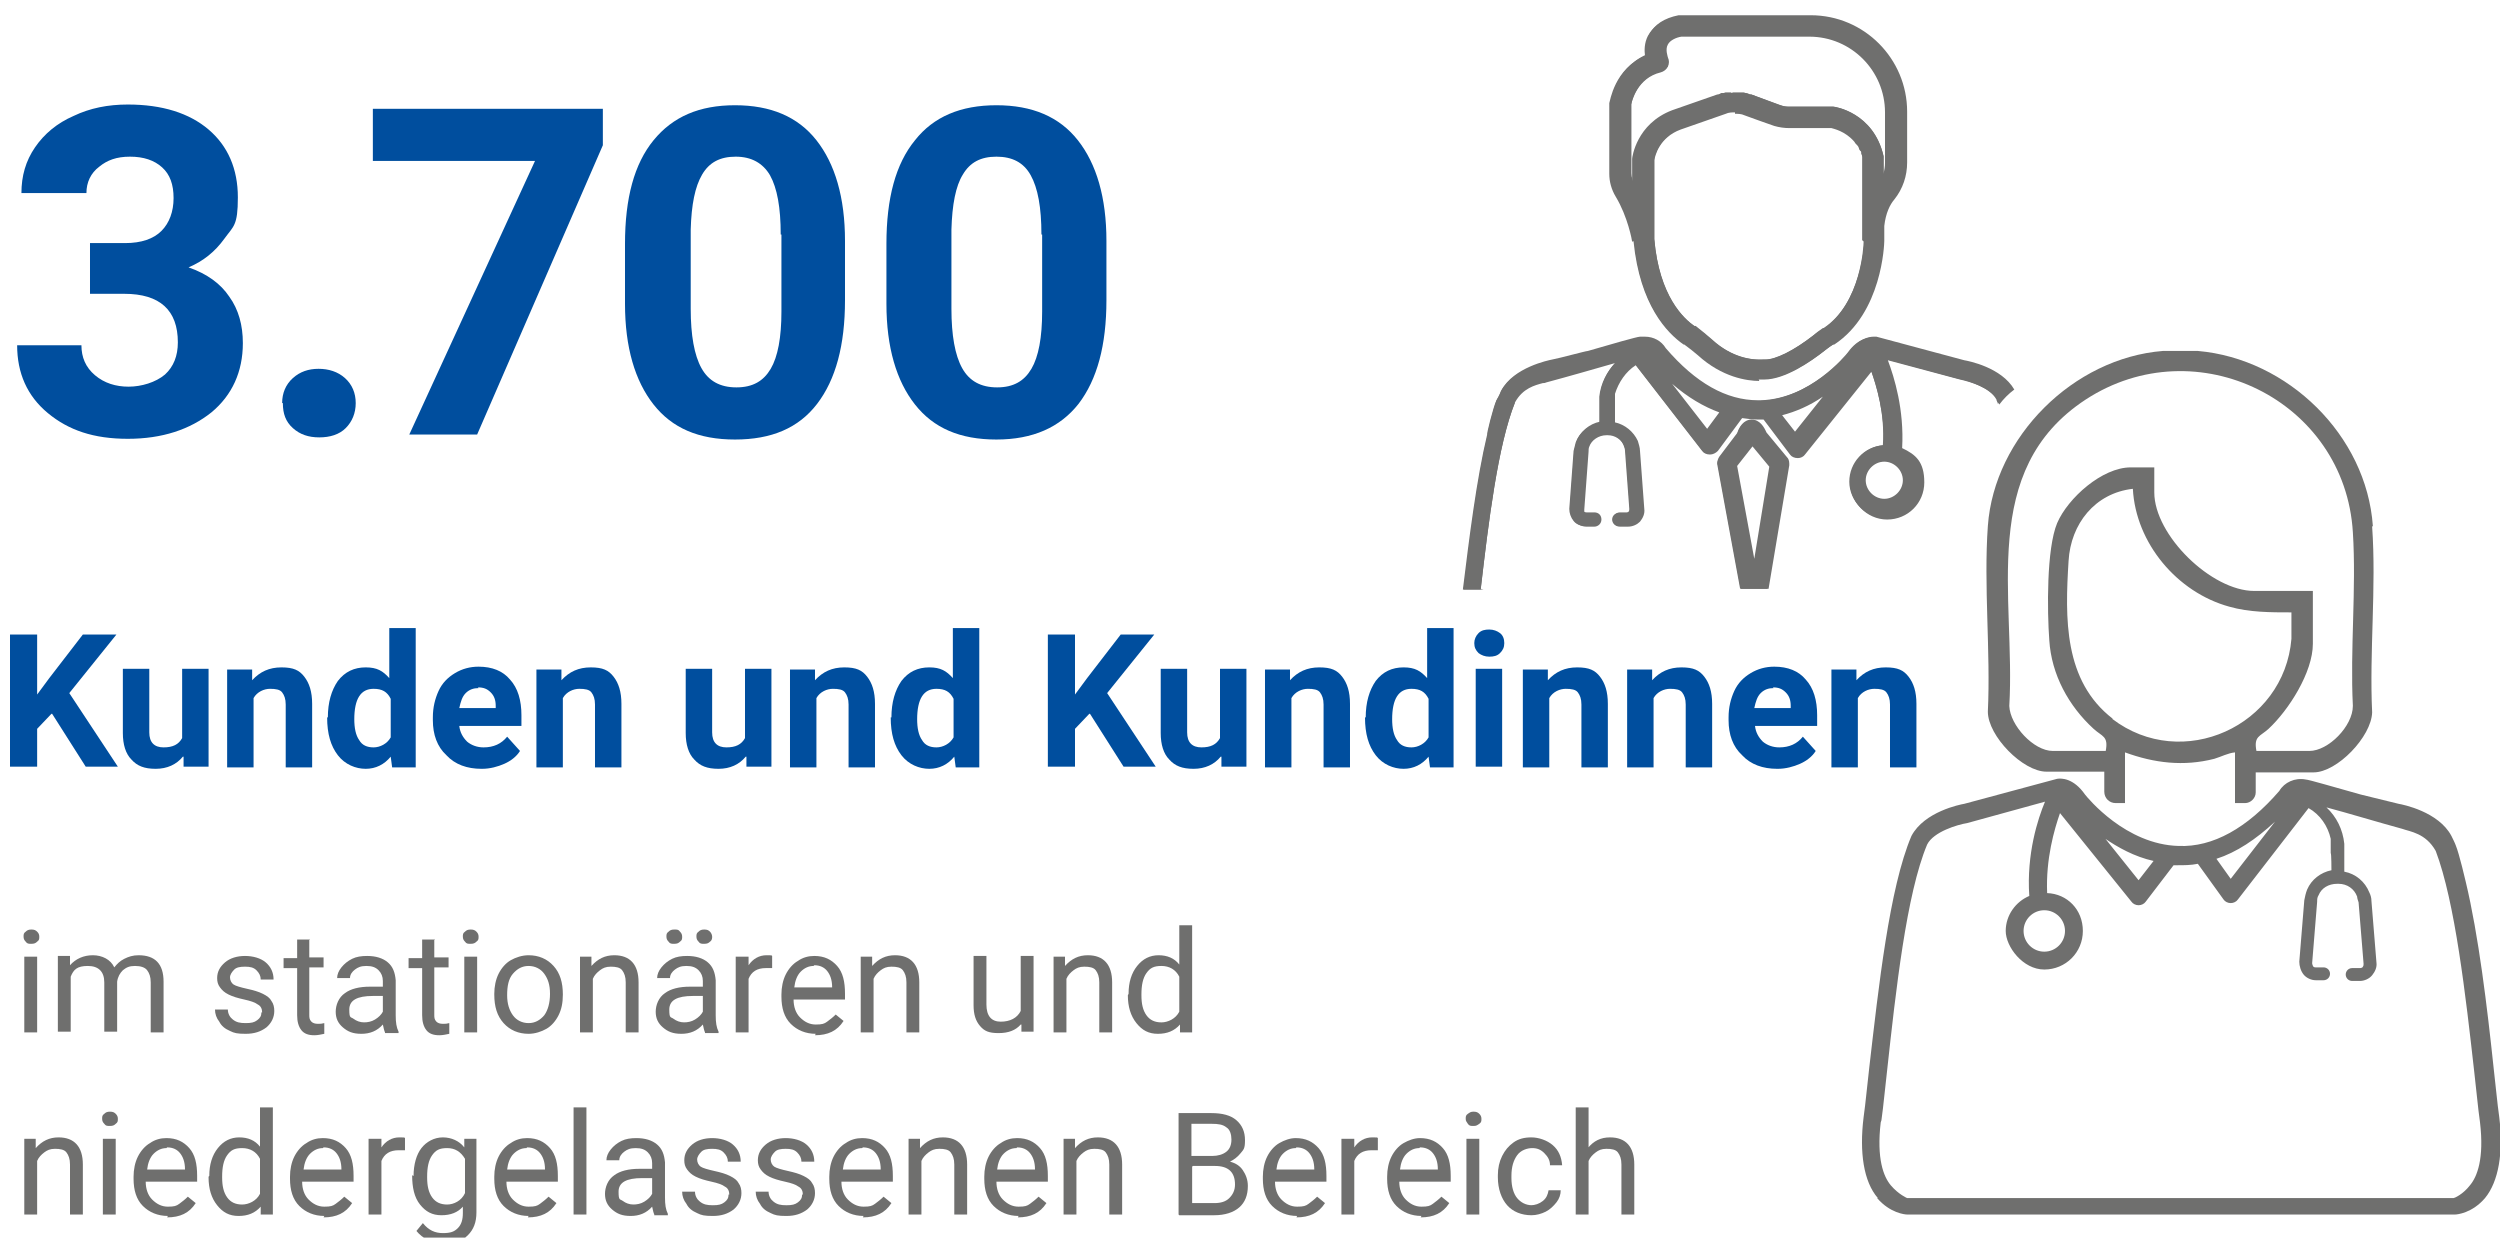
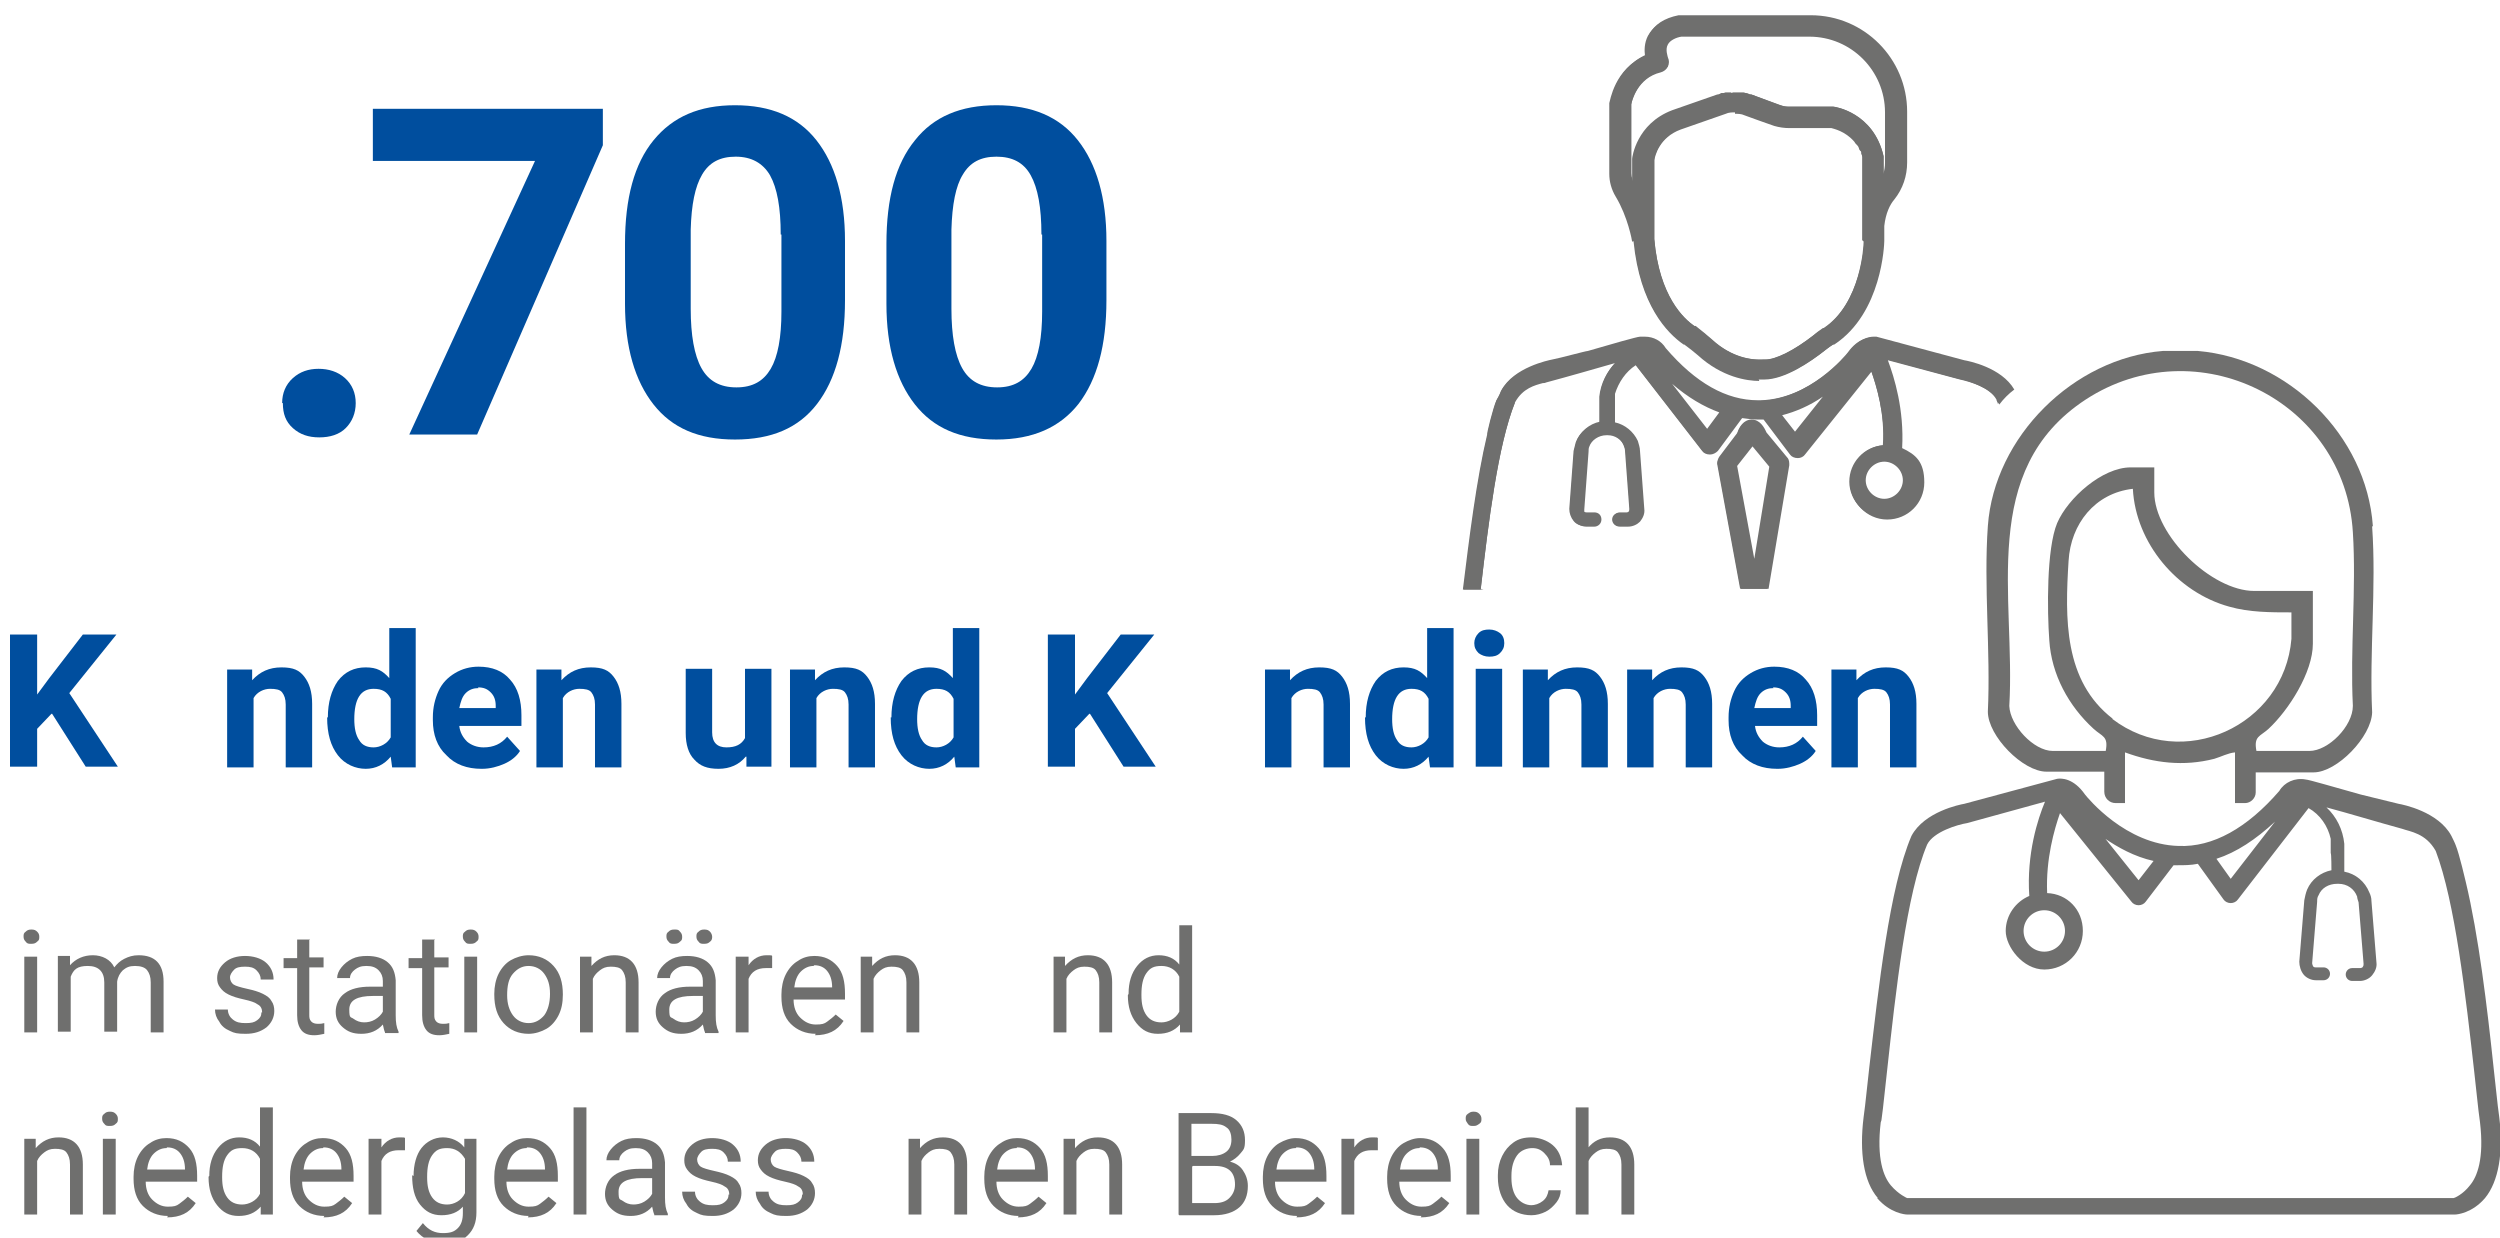
<svg xmlns="http://www.w3.org/2000/svg" viewBox="0 41 350 173" width="303" height="150">
  <svg id="Ebene_2" version="1.1" viewBox="0 0 350 240" width="350" data-manipulated-width="true" height="240" data-manipulated-height="true">
    <defs>
      <style>
      .st0 {
        fill: #004e9e;
      }

      .st1 {
        isolation: isolate;
      }

      .st2 {
        fill: #6f6f6e;
      }
    </style>
    </defs>
    <g id="Ebene_1-2">
      <path class="st2" d="M3.3,172c0-.3,0-.5.3-.7.2-.2.4-.3.8-.3s.6.1.8.3c.2.2.3.4.3.7s0,.5-.3.7c-.2.2-.4.3-.8.3s-.6,0-.8-.3c-.2-.2-.3-.4-.3-.7ZM5.2,185.4h-1.8v-10.6h1.8v10.6Z" />
      <path class="st2" d="M9.8,174.8v1.2c.8-.9,1.9-1.4,3.2-1.4s2.5.6,3,1.7c.4-.5.8-.9,1.4-1.2.6-.3,1.2-.5,2-.5,2.3,0,3.5,1.2,3.5,3.7v7.1h-1.8v-7c0-.8-.2-1.3-.5-1.7-.3-.4-.9-.6-1.7-.6s-1.2.2-1.7.6c-.4.4-.7.9-.8,1.6v7h-1.8v-6.9c0-1.5-.8-2.3-2.3-2.3s-2,.5-2.4,1.5v7.7h-1.8v-10.6s1.7,0,1.7,0Z" />
      <path class="st2" d="M36.7,182.6c0-.5-.2-.9-.6-1.1-.4-.3-1-.5-1.9-.7-.9-.2-1.6-.4-2.2-.7s-.9-.6-1.2-1c-.3-.4-.4-.8-.4-1.3,0-.9.4-1.6,1.1-2.2.7-.6,1.7-.9,2.8-.9s2.2.3,2.9.9c.7.6,1.1,1.4,1.1,2.4h-1.8c0-.5-.2-.9-.6-1.3s-.9-.5-1.6-.5-1.2.1-1.5.4-.6.7-.6,1.1.2.8.5,1c.3.2,1,.4,1.9.6.9.2,1.6.4,2.2.7.6.3,1,.6,1.2,1,.3.4.4.9.4,1.4,0,.9-.4,1.7-1.1,2.3-.8.6-1.7.9-2.9.9s-1.6-.1-2.2-.4c-.7-.3-1.2-.7-1.5-1.3-.4-.5-.6-1.1-.6-1.7h1.8c0,.6.3,1.1.7,1.4.5.4,1,.5,1.8.5s1.2-.1,1.6-.4c.4-.3.6-.6.6-1.1Z" />
      <path class="st2" d="M43.3,172.3v2.6h2v1.4h-2v6.6c0,.4,0,.7.3,1,.2.2.5.3.9.3s.5,0,.9-.1v1.5c-.5.1-.9.2-1.4.2-.8,0-1.4-.2-1.8-.7s-.6-1.2-.6-2.1v-6.6h-1.9v-1.4h1.9v-2.6s1.8,0,1.8,0Z" />
      <path class="st2" d="M53.9,185.4c-.1-.2-.2-.6-.3-1.1-.8.9-1.8,1.3-3,1.3s-1.9-.3-2.6-.9c-.7-.6-1-1.3-1-2.2s.4-2,1.3-2.6c.8-.6,2-.9,3.5-.9h1.8v-.8c0-.6-.2-1.1-.6-1.5-.4-.4-.9-.6-1.7-.6s-1.2.2-1.6.5c-.4.3-.7.7-.7,1.2h-1.8c0-.5.2-1,.6-1.5.4-.5.9-.9,1.5-1.2.6-.3,1.3-.4,2.1-.4,1.2,0,2.2.3,2.9.9.7.6,1,1.4,1.1,2.5v4.9c0,1,.1,1.7.4,2.3v.2h-1.9,0ZM50.9,184c.6,0,1.1-.1,1.6-.4s.9-.7,1.1-1.1v-2.2h-1.4c-2.2,0-3.3.6-3.3,1.9s.2,1,.6,1.3c.4.3.9.5,1.5.5Z" />
      <path class="st2" d="M60.8,172.3v2.6h2v1.4h-2v6.6c0,.4,0,.7.3,1,.2.2.5.3.9.3s.5,0,.9-.1v1.5c-.5.1-.9.2-1.4.2-.8,0-1.4-.2-1.8-.7s-.6-1.2-.6-2.1v-6.6h-1.9v-1.4h1.9v-2.6s1.8,0,1.8,0Z" />
      <path class="st2" d="M64.8,172c0-.3,0-.5.3-.7.2-.2.4-.3.8-.3s.6.1.8.3c.2.2.3.4.3.7s0,.5-.3.7c-.2.2-.4.3-.8.3s-.6,0-.8-.3c-.2-.2-.3-.4-.3-.7ZM66.8,185.4h-1.8v-10.6h1.8v10.6Z" />
      <path class="st2" d="M69.2,180c0-1,.2-2,.6-2.8.4-.8,1-1.5,1.7-1.9.7-.4,1.6-.7,2.5-.7,1.4,0,2.6.5,3.5,1.5s1.3,2.3,1.3,4h0c0,1.2-.2,2.1-.6,2.9-.4.8-1,1.5-1.7,1.9s-1.6.7-2.5.7c-1.4,0-2.6-.5-3.5-1.5s-1.3-2.3-1.3-4h0ZM71,180.2c0,1.2.3,2.1.8,2.8.5.7,1.3,1.1,2.2,1.1s1.6-.4,2.2-1.1c.5-.7.8-1.7.8-3s-.3-2.1-.8-2.8c-.5-.7-1.3-1.1-2.2-1.1s-1.6.4-2.2,1.1-.8,1.7-.8,3Z" />
      <path class="st2" d="M82.8,174.8v1.3c.9-1,1.9-1.5,3.2-1.5,2.2,0,3.4,1.3,3.4,3.8v7h-1.8v-7c0-.8-.2-1.3-.5-1.7s-.9-.5-1.6-.5-1.1.2-1.5.5c-.4.3-.8.7-1,1.2v7.5h-1.8v-10.6h1.7Z" />
      <path class="st2" d="M98.7,185.4c-.1-.2-.2-.6-.3-1.1-.8.9-1.8,1.3-3,1.3s-1.9-.3-2.6-.9c-.7-.6-1-1.3-1-2.2s.4-2,1.3-2.6c.8-.6,2-.9,3.5-.9h1.8v-.8c0-.6-.2-1.1-.6-1.5-.4-.4-.9-.6-1.7-.6s-1.2.2-1.6.5c-.4.3-.7.7-.7,1.2h-1.8c0-.5.2-1,.6-1.5.4-.5.9-.9,1.5-1.2.6-.3,1.3-.4,2.1-.4,1.2,0,2.2.3,2.9.9.7.6,1,1.4,1.1,2.5v4.9c0,1,.1,1.7.4,2.3v.2h-1.9ZM93.3,172c0-.3,0-.5.3-.7.2-.2.4-.3.8-.3s.6,0,.8.3c.2.2.3.4.3.7s0,.5-.3.7c-.2.2-.4.3-.8.3s-.6,0-.8-.3c-.2-.2-.3-.4-.3-.7ZM95.7,184c.6,0,1.1-.1,1.6-.4s.9-.7,1.1-1.1v-2.2h-1.4c-2.2,0-3.3.6-3.3,1.9s.2,1,.6,1.3c.4.3.9.5,1.5.5ZM97.5,172c0-.3,0-.5.3-.7.2-.2.4-.3.8-.3s.6.1.8.3c.2.2.3.5.3.7s0,.5-.3.7c-.2.2-.4.3-.8.3s-.6,0-.8-.3c-.2-.2-.3-.4-.3-.7Z" />
      <path class="st2" d="M108.1,176.4c-.3,0-.6,0-.9,0-1.2,0-2,.5-2.4,1.5v7.5h-1.8v-10.6h1.8v1.2c.6-.9,1.5-1.4,2.5-1.4s.6,0,.8.1v1.7Z" />
      <path class="st2" d="M114.2,185.6c-1.4,0-2.6-.5-3.5-1.4s-1.3-2.2-1.3-3.8v-.3c0-1,.2-2,.6-2.8s1-1.5,1.7-1.9c.7-.5,1.5-.7,2.3-.7,1.4,0,2.4.5,3.2,1.4s1.1,2.2,1.1,3.9v.8h-7.2c0,1,.3,1.9.9,2.5.6.6,1.3,1,2.2,1s1.2-.1,1.6-.4c.4-.3.8-.6,1.2-1l1.1.9c-.9,1.4-2.2,2-4,2ZM113.9,176.1c-.7,0-1.3.3-1.8.8-.5.5-.8,1.3-.9,2.2h5.3c0-1.1-.3-1.8-.7-2.3-.4-.5-1-.8-1.8-.8Z" />
      <path class="st2" d="M122.1,174.8v1.3c.9-1,1.9-1.5,3.2-1.5,2.2,0,3.4,1.3,3.4,3.8v7h-1.8v-7c0-.8-.2-1.3-.5-1.7s-.9-.5-1.6-.5-1.1.2-1.5.5c-.4.3-.8.7-1,1.2v7.5h-1.8v-10.6h1.7Z" />
-       <path class="st2" d="M142.9,184.3c-.7.8-1.7,1.2-3.1,1.2s-2-.3-2.6-1c-.6-.7-.9-1.6-.9-2.9v-6.9h1.8v6.8c0,1.6.7,2.4,2,2.4s2.3-.5,2.8-1.5v-7.7h1.8v10.6h-1.7v-1Z" />
      <path class="st2" d="M149.1,174.8v1.3c.9-1,1.9-1.5,3.2-1.5,2.2,0,3.4,1.3,3.4,3.8v7h-1.8v-7c0-.8-.2-1.3-.5-1.7s-.9-.5-1.6-.5-1.1.2-1.5.5-.8.7-1,1.2v7.5h-1.8v-10.6h1.7Z" />
      <path class="st2" d="M158,180c0-1.6.4-2.9,1.2-3.9s1.8-1.5,3-1.5,2.2.4,2.9,1.3v-5.5h1.8v15h-1.7v-1.1c-.8.9-1.8,1.3-3.1,1.3s-2.2-.5-3-1.5-1.2-2.3-1.2-3.9h0ZM159.8,180.2c0,1.2.2,2.1.7,2.8s1.2,1,2.1,1,2-.5,2.5-1.5v-4.9c-.5-1-1.4-1.5-2.5-1.5s-1.6.3-2.1,1-.7,1.7-.7,3Z" />
      <path class="st2" d="M5,200.3v1.3c.9-1,1.9-1.5,3.2-1.5,2.2,0,3.4,1.3,3.4,3.8v7h-1.8v-7c0-.8-.2-1.3-.5-1.7s-.9-.5-1.6-.5-1.1.2-1.5.5c-.4.3-.8.7-1,1.2v7.5h-1.8v-10.6h1.7Z" />
      <path class="st2" d="M14.3,197.5c0-.3,0-.5.3-.7.2-.2.4-.3.8-.3s.6.1.8.3c.2.2.3.4.3.7s0,.5-.3.7c-.2.2-.4.3-.8.3s-.6,0-.8-.3c-.2-.2-.3-.4-.3-.7ZM16.2,210.9h-1.8v-10.6h1.8v10.6Z" />
      <path class="st2" d="M23.5,211.1c-1.4,0-2.6-.5-3.5-1.4s-1.3-2.2-1.3-3.8v-.3c0-1,.2-2,.6-2.8s1-1.5,1.7-1.9c.7-.5,1.5-.7,2.3-.7,1.4,0,2.4.5,3.2,1.4s1.1,2.2,1.1,3.9v.8h-7.2c0,1,.3,1.9.9,2.5.6.6,1.3,1,2.2,1s1.2-.1,1.6-.4c.4-.3.8-.6,1.2-1l1.1.9c-.9,1.4-2.2,2-4,2ZM23.3,201.6c-.7,0-1.3.3-1.8.8-.5.5-.8,1.3-.9,2.2h5.3c0-1.1-.3-1.8-.7-2.3-.4-.5-1-.8-1.8-.8Z" />
      <path class="st2" d="M29.3,205.5c0-1.6.4-2.9,1.2-3.9.8-1,1.8-1.5,3-1.5s2.2.4,2.9,1.3v-5.5h1.8v15h-1.7v-1.1c-.8.9-1.8,1.3-3.1,1.3s-2.2-.5-3-1.5-1.2-2.3-1.2-3.9h0q0-.1,0-.1ZM31.1,205.7c0,1.2.2,2.1.7,2.8.5.7,1.2,1,2.1,1s2-.5,2.5-1.5v-4.9c-.5-1-1.4-1.5-2.5-1.5s-1.6.3-2.1,1c-.5.7-.7,1.7-.7,3h0Z" />
      <path class="st2" d="M45.4,211.1c-1.4,0-2.6-.5-3.5-1.4s-1.3-2.2-1.3-3.8v-.3c0-1,.2-2,.6-2.8s1-1.5,1.7-1.9c.7-.5,1.5-.7,2.3-.7,1.4,0,2.4.5,3.2,1.4s1.1,2.2,1.1,3.9v.8h-7.2c0,1,.3,1.9.9,2.5.6.6,1.3,1,2.2,1s1.2-.1,1.6-.4c.4-.3.8-.6,1.2-1l1.1.9c-.9,1.4-2.2,2-4,2h0ZM45.2,201.6c-.7,0-1.3.3-1.8.8-.5.5-.8,1.3-.9,2.2h5.3c0-1.1-.3-1.8-.7-2.3-.4-.5-1-.8-1.8-.8h0Z" />
      <path class="st2" d="M56.7,201.9c-.3,0-.6,0-.9,0-1.2,0-2,.5-2.4,1.5v7.5h-1.8v-10.6h1.8v1.2c.6-.9,1.5-1.4,2.5-1.4s.6,0,.8.1v1.7Z" />
      <path class="st2" d="M57.9,205.5c0-1.6.4-3,1.1-3.9s1.8-1.5,3-1.5,2.3.5,3,1.4v-1.2h1.7v10.3c0,1.4-.4,2.4-1.2,3.2s-1.9,1.2-3.3,1.2-1.5-.2-2.2-.5c-.7-.3-1.3-.8-1.7-1.3l.9-1.1c.8,1,1.7,1.4,2.8,1.4s1.6-.2,2.1-.7c.5-.5.7-1.2.7-2.1v-.9c-.7.8-1.7,1.2-3,1.2s-2.2-.5-3-1.5c-.8-1-1.1-2.4-1.1-4.1ZM59.8,205.7c0,1.2.2,2.1.7,2.8s1.2,1,2.1,1,2-.5,2.5-1.6v-4.8c-.6-1-1.4-1.5-2.5-1.5s-1.6.3-2.1,1c-.5.7-.7,1.7-.7,3Z" />
      <path class="st2" d="M74,211.1c-1.4,0-2.6-.5-3.5-1.4s-1.3-2.2-1.3-3.8v-.3c0-1,.2-2,.6-2.8s1-1.5,1.7-1.9c.7-.5,1.5-.7,2.3-.7,1.4,0,2.4.5,3.2,1.4s1.1,2.2,1.1,3.9v.8h-7.2c0,1,.3,1.9.9,2.5.6.6,1.3,1,2.2,1s1.2-.1,1.6-.4c.4-.3.8-.6,1.2-1l1.1.9c-.9,1.4-2.2,2-4,2h0ZM73.7,201.6c-.7,0-1.3.3-1.8.8-.5.5-.8,1.3-.9,2.2h5.3c0-1.1-.3-1.8-.7-2.3-.4-.5-1-.8-1.8-.8Z" />
      <path class="st2" d="M82.1,210.9h-1.8v-15h1.8v15Z" />
      <path class="st2" d="M91.6,210.9c-.1-.2-.2-.6-.3-1.1-.8.9-1.8,1.3-3,1.3s-1.9-.3-2.6-.9c-.7-.6-1-1.3-1-2.2s.4-2,1.3-2.6c.8-.6,2-.9,3.5-.9h1.8v-.8c0-.6-.2-1.1-.6-1.5-.4-.4-.9-.6-1.7-.6s-1.2.2-1.6.5c-.4.3-.7.7-.7,1.2h-1.8c0-.5.2-1,.6-1.5.4-.5.9-.9,1.5-1.2.6-.3,1.3-.4,2.1-.4,1.2,0,2.2.3,2.9.9.7.6,1,1.4,1.1,2.5v4.9c0,1,.1,1.7.4,2.3v.2h-1.9ZM88.6,209.5c.6,0,1.1-.1,1.6-.4s.9-.7,1.1-1.1v-2.2h-1.4c-2.2,0-3.3.6-3.3,1.9s.2,1,.6,1.3c.4.3.9.5,1.5.5Z" />
      <path class="st2" d="M102.1,208.1c0-.5-.2-.9-.6-1.1-.4-.3-1-.5-1.9-.7-.9-.2-1.6-.4-2.2-.7s-.9-.6-1.2-1c-.3-.4-.4-.8-.4-1.3,0-.9.4-1.6,1.1-2.2s1.7-.9,2.8-.9,2.2.3,2.9.9c.7.6,1.1,1.4,1.1,2.4h-1.8c0-.5-.2-.9-.6-1.3s-.9-.5-1.6-.5-1.2.1-1.5.4-.6.7-.6,1.1.2.8.5,1c.3.2,1,.4,1.9.6.9.2,1.6.4,2.2.7.6.3,1,.6,1.2,1,.3.4.4.9.4,1.4,0,.9-.4,1.7-1.1,2.3-.8.6-1.7.9-2.9.9s-1.6-.1-2.2-.4c-.7-.3-1.2-.7-1.5-1.3-.4-.5-.6-1.1-.6-1.7h1.8c0,.6.3,1.1.7,1.4.5.4,1,.5,1.8.5s1.2-.1,1.6-.4c.4-.3.6-.6.6-1.1h0Z" />
      <path class="st2" d="M112.4,208.1c0-.5-.2-.9-.6-1.1-.4-.3-1-.5-1.9-.7-.9-.2-1.6-.4-2.2-.7s-.9-.6-1.2-1c-.3-.4-.4-.8-.4-1.3,0-.9.4-1.6,1.1-2.2s1.7-.9,2.8-.9,2.2.3,2.9.9c.7.6,1.1,1.4,1.1,2.4h-1.8c0-.5-.2-.9-.6-1.3s-.9-.5-1.6-.5-1.2.1-1.5.4-.6.7-.6,1.1.2.8.5,1c.3.2,1,.4,1.9.6.9.2,1.6.4,2.2.7.6.3,1,.6,1.2,1,.3.4.4.9.4,1.4,0,.9-.4,1.7-1.1,2.3-.8.6-1.7.9-2.9.9s-1.6-.1-2.2-.4c-.7-.3-1.2-.7-1.5-1.3-.4-.5-.6-1.1-.6-1.7h1.8c0,.6.3,1.1.7,1.4.5.4,1,.5,1.8.5s1.2-.1,1.6-.4c.4-.3.6-.6.6-1.1h0Z" />
-       <path class="st2" d="M120.9,211.1c-1.4,0-2.6-.5-3.5-1.4s-1.3-2.2-1.3-3.8v-.3c0-1,.2-2,.6-2.8s1-1.5,1.7-1.9c.7-.5,1.5-.7,2.3-.7,1.4,0,2.4.5,3.2,1.4s1.1,2.2,1.1,3.9v.8h-7.2c0,1,.3,1.9.9,2.5.6.6,1.3,1,2.2,1s1.2-.1,1.6-.4c.4-.3.8-.6,1.2-1l1.1.9c-.9,1.4-2.2,2-4,2ZM120.7,201.6c-.7,0-1.3.3-1.8.8-.5.5-.8,1.3-.9,2.2h5.3c0-1.1-.3-1.8-.7-2.3-.4-.5-1-.8-1.8-.8Z" />
      <path class="st2" d="M128.8,200.3v1.3c.9-1,1.9-1.5,3.2-1.5,2.2,0,3.4,1.3,3.4,3.8v7h-1.8v-7c0-.8-.2-1.3-.5-1.7s-.9-.5-1.6-.5-1.1.2-1.5.5c-.4.3-.8.7-1,1.2v7.5h-1.8v-10.6h1.7Z" />
      <path class="st2" d="M142.6,211.1c-1.4,0-2.6-.5-3.5-1.4s-1.3-2.2-1.3-3.8v-.3c0-1,.2-2,.6-2.8s1-1.5,1.7-1.9c.7-.5,1.5-.7,2.3-.7,1.4,0,2.4.5,3.2,1.4s1.1,2.2,1.1,3.9v.8h-7.2c0,1,.3,1.9.9,2.5.6.6,1.3,1,2.2,1s1.2-.1,1.6-.4.8-.6,1.2-1l1.1.9c-.9,1.4-2.2,2-4,2ZM142.3,201.6c-.7,0-1.3.3-1.8.8-.5.5-.8,1.3-.9,2.2h5.3c0-1.1-.3-1.8-.7-2.3s-1-.8-1.8-.8Z" />
      <path class="st2" d="M150.5,200.3v1.3c.9-1,1.9-1.5,3.2-1.5,2.2,0,3.4,1.3,3.4,3.8v7h-1.8v-7c0-.8-.2-1.3-.5-1.7s-.9-.5-1.6-.5-1.1.2-1.5.5-.8.7-1,1.2v7.5h-1.8v-10.6h1.7Z" />
      <path class="st2" d="M165,210.9v-14.2h4.6c1.5,0,2.7.3,3.5,1s1.2,1.6,1.2,2.8-.2,1.3-.6,1.8-.9.9-1.5,1.2c.8.2,1.4.6,1.8,1.2s.7,1.3.7,2.2c0,1.3-.4,2.3-1.2,3s-2,1.1-3.5,1.1h-4.9ZM166.9,202.7h2.8c.8,0,1.5-.2,2-.6.5-.4.7-1,.7-1.7s-.2-1.4-.7-1.7c-.5-.4-1.1-.5-2.1-.5h-2.8v4.5ZM166.9,204.2v5.1h3.1c.9,0,1.6-.2,2.1-.7s.8-1.1.8-1.9c0-1.7-.9-2.6-2.8-2.6h-3.1Z" />
      <path class="st2" d="M181.6,211.1c-1.4,0-2.6-.5-3.5-1.4s-1.3-2.2-1.3-3.8v-.3c0-1,.2-2,.6-2.8s1-1.5,1.7-1.9,1.5-.7,2.3-.7c1.4,0,2.4.5,3.2,1.4s1.1,2.2,1.1,3.9v.8h-7.2c0,1,.3,1.9.9,2.5s1.3,1,2.2,1,1.2-.1,1.6-.4.8-.6,1.2-1l1.1.9c-.9,1.4-2.2,2-4,2ZM181.4,201.6c-.7,0-1.3.3-1.8.8s-.8,1.3-.9,2.2h5.3c0-1.1-.3-1.8-.7-2.3s-1-.8-1.8-.8Z" />
      <path class="st2" d="M192.9,201.9c-.3,0-.6,0-.9,0-1.2,0-2,.5-2.4,1.5v7.5h-1.8v-10.6h1.8v1.2c.6-.9,1.5-1.4,2.5-1.4s.6,0,.8.1v1.7Z" />
      <path class="st2" d="M199,211.1c-1.4,0-2.6-.5-3.5-1.4s-1.3-2.2-1.3-3.8v-.3c0-1,.2-2,.6-2.8s1-1.5,1.7-1.9,1.5-.7,2.3-.7c1.4,0,2.4.5,3.2,1.4s1.1,2.2,1.1,3.9v.8h-7.2c0,1,.3,1.9.9,2.5s1.3,1,2.2,1,1.2-.1,1.6-.4.8-.6,1.2-1l1.1.9c-.9,1.4-2.2,2-4,2ZM198.7,201.6c-.7,0-1.3.3-1.8.8s-.8,1.3-.9,2.2h5.3c0-1.1-.3-1.8-.7-2.3s-1-.8-1.8-.8Z" />
      <path class="st2" d="M205.2,197.5c0-.3,0-.5.3-.7s.4-.3.8-.3.6.1.8.3.3.4.3.7,0,.5-.3.7-.4.3-.8.3-.6,0-.8-.3-.3-.4-.3-.7ZM207.1,210.9h-1.8v-10.6h1.8v10.6Z" />
      <path class="st2" d="M214.3,209.6c.6,0,1.2-.2,1.7-.6s.7-.9.8-1.5h1.7c0,.6-.2,1.2-.6,1.7s-.9,1-1.5,1.3-1.3.5-2,.5c-1.4,0-2.6-.5-3.4-1.4s-1.3-2.3-1.3-3.9v-.3c0-1,.2-1.9.6-2.7s.9-1.4,1.6-1.9,1.5-.7,2.5-.7,2.2.4,3,1.1,1.2,1.6,1.3,2.8h-1.7c0-.7-.3-1.2-.8-1.7s-1-.7-1.7-.7-1.6.3-2.1,1-.8,1.6-.8,2.9v.3c0,1.2.3,2.2.8,2.8s1.2,1,2.1,1Z" />
      <path class="st2" d="M222.3,201.6c.8-1,1.8-1.5,3.1-1.5,2.2,0,3.4,1.3,3.4,3.8v7h-1.8v-7c0-.8-.2-1.3-.5-1.7s-.9-.5-1.6-.5-1.1.2-1.5.5-.8.7-1,1.2v7.5h-1.8v-15h1.8v5.7Z" />
      <g class="st1">
        <g class="st1">
-           <path class="st0" d="M12.7,74.9h4.8c2.3,0,4-.6,5.1-1.7,1.1-1.1,1.7-2.7,1.7-4.6s-.5-3.3-1.6-4.3c-1.1-1-2.6-1.5-4.5-1.5s-3.2.5-4.3,1.4c-1.2.9-1.8,2.2-1.8,3.7H3c0-2.4.6-4.5,1.9-6.4,1.3-1.9,3.1-3.4,5.4-4.4,2.3-1.1,4.8-1.6,7.6-1.6,4.8,0,8.6,1.2,11.3,3.5s4.1,5.5,4.1,9.5-.6,4-1.9,5.8c-1.3,1.8-2.9,3.1-5,4,2.6.9,4.5,2.3,5.7,4.1,1.3,1.8,1.9,4,1.9,6.5,0,4-1.5,7.3-4.4,9.7-3,2.4-6.9,3.7-11.7,3.7s-8.3-1.2-11.2-3.6c-2.9-2.4-4.3-5.6-4.3-9.5h9c0,1.7.6,3.1,1.9,4.2,1.3,1.1,2.9,1.6,4.7,1.6s3.8-.6,5.1-1.7c1.2-1.1,1.8-2.6,1.8-4.5,0-4.5-2.5-6.8-7.5-6.8h-4.8v-7.1Z" />
-         </g>
+           </g>
        <g class="st1">
          <path class="st0" d="M39.5,97.3c0-1.4.5-2.6,1.5-3.5,1-.9,2.2-1.3,3.6-1.3s2.7.4,3.7,1.3,1.5,2.1,1.5,3.5-.5,2.6-1.4,3.5-2.2,1.3-3.7,1.3-2.7-.4-3.7-1.3c-1-.9-1.4-2-1.4-3.5Z" />
        </g>
        <g class="st1">
          <path class="st0" d="M84.4,61.2l-17.6,40.5h-9.5l17.6-38.3h-22.7v-7.3h32.2v5Z" />
        </g>
        <g class="st1">
          <path class="st0" d="M118.3,82.9c0,6.3-1.3,11.1-3.9,14.5s-6.4,5-11.5,5-8.8-1.6-11.4-4.9c-2.6-3.3-4-8-4-14.1v-8.4c0-6.4,1.3-11.2,4-14.5s6.4-4.9,11.4-4.9,8.8,1.6,11.4,4.9,4,8,4,14.1v8.4ZM109.3,73.7c0-3.8-.5-6.5-1.5-8.3-1-1.7-2.6-2.6-4.8-2.6s-3.7.8-4.7,2.5-1.5,4.2-1.6,7.7v11.1c0,3.7.5,6.5,1.5,8.3,1,1.8,2.6,2.7,4.9,2.7s3.8-.9,4.8-2.6,1.5-4.4,1.5-8v-10.8Z" />
        </g>
        <g class="st1">
          <path class="st0" d="M154.9,82.9c0,6.3-1.3,11.1-3.9,14.5-2.6,3.3-6.4,5-11.5,5s-8.8-1.6-11.4-4.9-4-8-4-14.1v-8.4c0-6.4,1.3-11.2,4-14.5,2.6-3.3,6.4-4.9,11.4-4.9s8.8,1.6,11.4,4.9c2.6,3.3,4,8,4,14.1v8.4ZM145.8,73.7c0-3.8-.5-6.5-1.5-8.3s-2.6-2.6-4.8-2.6-3.7.8-4.7,2.5c-1,1.6-1.5,4.2-1.6,7.7v11.1c0,3.7.5,6.5,1.5,8.3,1,1.8,2.6,2.7,4.9,2.7s3.8-.9,4.8-2.6,1.5-4.4,1.5-8v-10.8Z" />
        </g>
      </g>
      <g class="st1">
        <g class="st1">
          <path class="st0" d="M7.2,140.8l-2,2.1v5.3H1.4v-18.5h3.8v8.4l1.7-2.3,4.7-6.1h4.7l-6.6,8.2,6.8,10.3h-4.5l-4.7-7.4Z" />
        </g>
        <g class="st1">
-           <path class="st0" d="M25.6,146.8c-.9,1.1-2.2,1.7-3.8,1.7s-2.6-.4-3.4-1.3c-.8-.8-1.2-2.1-1.2-3.7v-9h3.7v8.9c0,1.4.7,2.1,2,2.1s2.1-.4,2.6-1.3v-9.7h3.7v13.7h-3.5v-1.4Z" />
          <path class="st0" d="M35.3,134.5v1.6c1.1-1.2,2.4-1.8,4.1-1.8s2.5.4,3.2,1.3,1.1,2.1,1.1,3.8v8.9h-3.7v-8.8c0-.8-.2-1.3-.5-1.7-.3-.4-.9-.5-1.7-.5s-1.8.4-2.3,1.3v9.7h-3.7v-13.7h3.5Z" />
-           <path class="st0" d="M45.9,141.3c0-2.1.5-3.8,1.4-5.1,1-1.3,2.3-1.9,3.9-1.9s2.4.5,3.3,1.5v-7h3.7v19.5h-3.3l-.2-1.5c-.9,1.1-2.1,1.7-3.5,1.7s-2.9-.6-3.9-1.9c-1-1.3-1.5-3-1.5-5.3ZM49.6,141.5c0,1.3.2,2.3.7,3,.4.7,1.1,1,2,1s1.9-.5,2.4-1.4v-5.4c-.5-1-1.2-1.4-2.4-1.4-1.8,0-2.7,1.4-2.7,4.3Z" />
+           <path class="st0" d="M45.9,141.3c0-2.1.5-3.8,1.4-5.1,1-1.3,2.3-1.9,3.9-1.9s2.4.5,3.3,1.5v-7h3.7v19.5h-3.3l-.2-1.5c-.9,1.1-2.1,1.7-3.5,1.7s-2.9-.6-3.9-1.9c-1-1.3-1.5-3-1.5-5.3M49.6,141.5c0,1.3.2,2.3.7,3,.4.7,1.1,1,2,1s1.9-.5,2.4-1.4v-5.4c-.5-1-1.2-1.4-2.4-1.4-1.8,0-2.7,1.4-2.7,4.3Z" />
          <path class="st0" d="M67.4,148.5c-2,0-3.7-.6-4.9-1.9-1.3-1.2-1.9-2.9-1.9-4.9v-.4c0-1.4.3-2.6.8-3.7.5-1.1,1.3-1.9,2.3-2.5,1-.6,2.1-.9,3.3-.9,1.9,0,3.4.6,4.4,1.8,1.1,1.2,1.6,2.9,1.6,5v1.5h-8.7c.1.9.5,1.6,1.1,2.2.6.5,1.4.8,2.3.8,1.4,0,2.5-.5,3.3-1.5l1.8,2c-.5.8-1.3,1.4-2.2,1.8-.9.4-2,.7-3.1.7ZM67,137.2c-.7,0-1.3.2-1.8.7-.5.5-.7,1.2-.9,2.1h5.1v-.3c0-.8-.2-1.4-.7-1.9s-1-.7-1.8-.7Z" />
          <path class="st0" d="M78.6,134.5v1.6c1.1-1.2,2.4-1.8,4.1-1.8s2.5.4,3.2,1.3,1.1,2.1,1.1,3.8v8.9h-3.7v-8.8c0-.8-.2-1.3-.5-1.7-.3-.4-.9-.5-1.7-.5s-1.8.4-2.3,1.3v9.7h-3.7v-13.7h3.5Z" />
          <path class="st0" d="M104.4,146.8c-.9,1.1-2.2,1.7-3.8,1.7s-2.6-.4-3.4-1.3c-.8-.8-1.2-2.1-1.2-3.7v-9h3.7v8.9c0,1.4.7,2.1,2,2.1s2.1-.4,2.6-1.3v-9.7h3.7v13.7h-3.5v-1.4Z" />
          <path class="st0" d="M114.1,134.5v1.6c1.1-1.2,2.4-1.8,4.1-1.8s2.5.4,3.2,1.3,1.1,2.1,1.1,3.8v8.9h-3.7v-8.8c0-.8-.2-1.3-.5-1.7-.3-.4-.9-.5-1.7-.5s-1.8.4-2.3,1.3v9.7h-3.7v-13.7h3.5Z" />
          <path class="st0" d="M124.8,141.3c0-2.1.5-3.8,1.4-5.1,1-1.3,2.3-1.9,3.9-1.9s2.4.5,3.3,1.5v-7h3.7v19.5h-3.3l-.2-1.5c-.9,1.1-2.1,1.7-3.5,1.7s-2.9-.6-3.9-1.9c-1-1.3-1.5-3-1.5-5.3ZM128.4,141.5c0,1.3.2,2.3.7,3,.4.7,1.1,1,2,1s1.9-.5,2.4-1.4v-5.4c-.5-1-1.2-1.4-2.4-1.4-1.8,0-2.7,1.4-2.7,4.3Z" />
        </g>
        <g class="st1">
          <path class="st0" d="M152.5,140.8l-2,2.1v5.3h-3.8v-18.5h3.8v8.4l1.7-2.3,4.7-6.1h4.7l-6.6,8.2,6.8,10.3h-4.5l-4.7-7.4Z" />
        </g>
        <g class="st1">
-           <path class="st0" d="M170.9,146.8c-.9,1.1-2.2,1.7-3.8,1.7s-2.6-.4-3.4-1.3c-.8-.8-1.2-2.1-1.2-3.7v-9h3.7v8.9c0,1.4.7,2.1,2,2.1s2.1-.4,2.6-1.3v-9.7h3.7v13.7h-3.5v-1.4Z" />
          <path class="st0" d="M180.6,134.5v1.6c1.1-1.2,2.4-1.8,4.1-1.8s2.5.4,3.2,1.3,1.1,2.1,1.1,3.8v8.9h-3.7v-8.8c0-.8-.2-1.3-.5-1.7-.3-.4-.9-.5-1.7-.5s-1.8.4-2.3,1.3v9.7h-3.7v-13.7h3.5Z" />
          <path class="st0" d="M191.2,141.3c0-2.1.5-3.8,1.4-5.1,1-1.3,2.3-1.9,3.9-1.9s2.4.5,3.3,1.5v-7h3.7v19.5h-3.3l-.2-1.5c-.9,1.1-2.1,1.7-3.5,1.7s-2.9-.6-3.9-1.9c-1-1.3-1.5-3-1.5-5.3ZM194.9,141.5c0,1.3.2,2.3.7,3,.4.7,1.1,1,2,1s1.9-.5,2.4-1.4v-5.4c-.5-1-1.2-1.4-2.4-1.4-1.8,0-2.7,1.4-2.7,4.3Z" />
          <path class="st0" d="M206.4,130.9c0-.5.2-1,.6-1.4.4-.4.9-.5,1.5-.5s1.1.2,1.5.5.6.8.6,1.4-.2,1-.6,1.4c-.4.4-.9.5-1.5.5s-1.1-.2-1.5-.5c-.4-.4-.6-.8-.6-1.4ZM210.3,148.2h-3.7v-13.7h3.7v13.7Z" />
          <path class="st0" d="M216.7,134.5v1.6c1.1-1.2,2.4-1.8,4.1-1.8s2.5.4,3.2,1.3,1.1,2.1,1.1,3.8v8.9h-3.7v-8.8c0-.8-.2-1.3-.5-1.7-.3-.4-.9-.5-1.7-.5s-1.8.4-2.3,1.3v9.7h-3.7v-13.7h3.5Z" />
          <path class="st0" d="M231.3,134.5v1.6c1.1-1.2,2.4-1.8,4.1-1.8s2.5.4,3.2,1.3,1.1,2.1,1.1,3.8v8.9h-3.7v-8.8c0-.8-.2-1.3-.5-1.7-.3-.4-.9-.5-1.7-.5s-1.8.4-2.3,1.3v9.7h-3.7v-13.7h3.5Z" />
          <path class="st0" d="M248.8,148.5c-2,0-3.7-.6-4.9-1.9-1.3-1.2-1.9-2.9-1.9-4.9v-.4c0-1.4.3-2.6.8-3.7.5-1.1,1.3-1.9,2.3-2.5,1-.6,2.1-.9,3.3-.9,1.9,0,3.4.6,4.4,1.8,1.1,1.2,1.6,2.9,1.6,5v1.5h-8.7c.1.9.5,1.6,1.1,2.2.6.5,1.4.8,2.3.8,1.4,0,2.5-.5,3.3-1.5l1.8,2c-.5.8-1.3,1.4-2.2,1.8-.9.4-2,.7-3.1.7ZM248.3,137.2c-.7,0-1.3.2-1.8.7-.5.5-.7,1.2-.9,2.1h5.1v-.3c0-.8-.2-1.4-.7-1.9s-1-.7-1.8-.7Z" />
          <path class="st0" d="M259.9,134.5v1.6c1.1-1.2,2.4-1.8,4.1-1.8s2.5.4,3.2,1.3,1.1,2.1,1.1,3.8v8.9h-3.7v-8.8c0-.8-.2-1.3-.5-1.7-.3-.4-.9-.5-1.7-.5s-1.8.4-2.3,1.3v9.7h-3.7v-13.7h3.5Z" />
        </g>
      </g>
      <path class="st2" d="M332.2,114.5c-.9-12.7-11.9-23.4-24.5-24.5h-4.9c-12.5,1-23.6,12-24.5,24.5-.6,8.4.4,17.5,0,26,0,3.4,4.9,8.4,8.2,8.4h7.9c0,0,.1,0,.2,0v2.8c0,.9.7,1.6,1.6,1.6h1.3v-5.6s0,0,0,0v-1.5c4.1,1.5,8.2,2,12.5.9,1-.3,1.9-.8,2.9-.9v.9h0v6.2h1.4c.8,0,1.5-.7,1.5-1.5v-2.8h8.1c3.3,0,8.1-5,8.2-8.4-.4-8.5.6-17.5,0-26h0ZM295.8,141.5c-6.9-5.3-6.7-14.1-6.2-22.1.3-5.2,3.7-9.5,9-10.1.4,7.6,6.2,14.5,13.5,16.5,2.8.8,5.8.8,8.7.8,0,1.2,0,2.5,0,3.7-1,12.2-15.3,18.7-25.1,11.2ZM329.4,139.7c0,2.8-3.4,6.3-6.1,6.3h-7.4c-.4-2.1.5-2,1.7-3.1,2.8-2.6,6.2-7.9,6.2-11.9v-7.4h-8.2c-6,0-14-7.8-14-13.8v-3.5h-3.3c-4,0-8.8,4.3-10.3,7.8-1.5,3.6-1.4,12.3-1.1,16.4.3,4.8,2.7,9.2,6.2,12.4,1.2,1.1,2.1,1,1.7,3.1h-7.4c-2.7,0-6-3.6-6.1-6.3.9-15.2-4.4-33,10.7-42.9,15.5-10.1,36.3.1,37.4,18.6.5,7.9-.4,16.3,0,24.3h0Z" />
      <path class="st2" d="M262.8,208.6c1.8,2.1,3.9,2.3,4.2,2.3h76.7c.3,0,2.4-.2,4.2-2.3,1.9-2.3,2.6-6.4,2-11.3-.3-2.1-.5-4.5-.8-7-.9-8.5-2.1-18.5-3.9-26,0,0-.9-3.9-1.4-5.1-.1-.3-.5-1.1-.6-1.3-1.8-3.4-6.8-4.4-7.4-4.5,0,0-5.3-1.3-5.3-1.3-3.6-1-7.3-2.1-7.7-2.1-1.5-.3-3,.4-3.7,1.6-4.5,5.2-9.3,7.9-14.1,7.7-7.4-.2-12.7-6.7-13.1-7.2-1.6-2.3-3.3-2.3-3.9-2.2l-13,3.5c-.6.1-5.6,1.1-7.4,4.5-3.1,7.3-4.6,21.2-5.9,32.4-.3,2.5-.5,4.9-.8,7-.6,4.9,0,9,2,11.3h0ZM294.6,158.2c1.9,1.3,4.2,2.6,6.9,3.2l-2.1,2.7s-4.8-6-4.8-6ZM289.1,171.2c0,1.6-1.3,2.9-2.9,2.9s-2.9-1.3-2.9-2.9,1.3-2.9,2.9-2.9,2.9,1.3,2.9,2.9ZM318.5,155.9l-6.2,8-2-2.8c2.8-.9,5.5-2.7,8.2-5.2ZM263.4,197.7c.3-2.1.5-4.5.8-7,1.2-11,2.7-24.7,5.6-31.6.9-1.8,4.3-2.8,5.6-3l10.9-3c-1,2.4-2.6,7.3-2.2,13.2-1.9.8-3.3,2.7-3.3,4.9s2.4,5.4,5.4,5.4,5.4-2.4,5.4-5.4-2.2-5.2-5-5.3c-.2-4.8,1-8.9,1.8-11.2l10,12.4c.2.3.6.5,1,.5h0c.4,0,.8-.2,1-.5l3.9-5.1c.2,0,.3,0,.5,0,1,0,1.9,0,2.9-.2l3.6,5c.2.3.6.5,1,.5h0c.4,0,.8-.2,1-.5l9.9-12.8c1.6.9,2.7,2.5,3.1,4.3v2c.1,0,.1,2.4.1,2.4-1.5.3-2.8,1.3-3.4,2.7-.2.5-.3,1-.4,1.5l-.7,8.6c0,.6.2,1.3.6,1.8.4.5,1.1.8,1.7.8h1.1c.5,0,.9-.4.9-.9s-.4-.9-.9-.9h-1.1c-.1,0-.3,0-.4-.2,0-.1-.1-.2-.1-.4l.7-8.6c0-.3,0-.6.2-.9.4-1,1.4-1.6,2.6-1.6h.2c1.2,0,2.2.7,2.6,1.8,0,.2.1.5.2.8l.7,8.6c0,.1,0,.3-.1.4,0,.1-.2.2-.4.2h-1.1c-.5,0-.9.4-.9.9s.4.9.9.9h1.1c.6,0,1.3-.3,1.7-.8.4-.5.7-1.1.6-1.8l-.7-8.6c0-.4-.1-.8-.3-1.2-.6-1.5-1.9-2.6-3.5-2.9v-1.1c0,0,0-2.4,0-2.8-.2-2-1.1-3.8-2.5-5.1,3,.8,7.3,2.1,10.6,3,1.1.4,3.3.6,4.7,3.1,2.7,7.1,4.2,20.3,5.4,31,.3,2.5.5,4.9.8,7,.6,5.1-.4,7.6-1.4,8.8-1,1.3-2.2,1.8-2.3,1.8h-30.6s0,0,0,0h-15.3s-.7,0-.7,0h-.7s0,0,0,0h-29.2c0,0-1.2-.5-2.3-1.8-1-1.2-2-3.7-1.4-8.8h0Z" />
      <path class="st2" d="M243.7,123.3h3.9l2.9-17.3c0-.4,0-.8-.3-1.1l-2.9-3.5c-.3-.7-.9-1.8-2.1-1.8h0c-.6,0-1.5.4-2,1.9l-2.5,3.3c-.2.3-.3.7-.3,1,0,0,3.2,17.4,3.2,17.4ZM245.3,103.3l2.4,2.9-2.1,12.9-2.4-13,2.2-2.8Z" />
      <path class="st2" d="M247.4,123.3l2.9-17.3c0-.3,0-.7-.3-1l-2.9-3.5c-.3-.7-.9-1.8-2-1.7-1.2,0-1.7,1.2-1.9,1.9l-2.5,3.3c-.2.3-.3.6-.2.9l3.2,17.4h3.6ZM245.3,103.1l2.6,3.1-2.3,13.6-2.6-13.7,2.3-3Z" />
      <path class="st2" d="M246.3,94.2c-1.7,0-5.2-.5-8.6-3.6-.6-.5-1.2-1-1.9-1.5h-.1c-2.3-1.6-6.1-5.5-7-14.4,0,0-.5-3.5-2.3-6.3-.6-1-.9-2.1-.9-3.3v-9.7c0,0,0-.1,0-.2,0-.2.7-4.8,5-6.7-.1-1,0-2,.4-2.8.7-1.4,2.1-2.3,4.1-2.7,0,0,.2,0,.3,0h18.2c7.5,0,13.5,6.1,13.5,13.5v7.1c0,1.9-.6,3.7-1.8,5.2-.6.7-1.2,1.9-1.4,3.7v2.1c0,.4-.3,10.1-7,14.5h-.2s0,0,0,0c-.4.3-.7.5-1.1.8-1.9,1.5-5.6,4-8.5,4-.2,0-.4,0-.8,0h0ZM242.9,56.6c-.4,0-.9,0-1.3.2l-6.3,2.2c-3,1.1-3.6,3.7-3.7,4.3v11.1c.7,8,4.1,11.1,5.6,12.1h.2c.9.7,1.6,1.3,2.3,1.9,2.8,2.6,5.6,2.8,6.6,2.8s.5,0,.6,0c0,0,.1,0,.2,0h0c1.5,0,4.1-1.3,6.8-3.4.4-.3.9-.6,1.3-.9h.1c5.3-3.6,5.6-11.8,5.6-12.1v-11.9c-.1,0-.2-.2-.2-.2,0-.1,0-.2-.1-.3v-.3c-.2-.1-.2-.2-.3-.3h0c-.1-.4-.2-.5-.3-.6-.2-.2-.3-.3-.4-.5-1.3-1.5-2.9-1.8-3.2-1.9h-5.9c-.7,0-1.4-.1-2.1-.3-1.1-.4-2.9-1-4.2-1.5-.4-.2-.9-.2-1.3-.2h0ZM235.4,46c-.7.1-1.6.5-1.9,1.1-.4.7,0,1.7,0,1.8.2.4.2.9,0,1.3-.2.4-.6.7-1,.8-3.3.8-4,4-4.2,4.6v9.6c0,.4,0,.8.2,1.2v-3.1c0,0,0-.1,0-.2,0-.2.6-4.9,5.6-6.8l6.3-2.2c.2,0,.4-.1.6-.2h.2c.2,0,.3-.1.4-.1h.1c.2,0,.3,0,.4,0h.2s.2.1.2.1h0c0-.1.1-.1.2-.1.1,0,.2,0,.3,0h.2c0,.1,0,0,0,0h.2c0,0,.2,0,.3,0h.1c0,.1,0,0,0,0h.2c.1,0,.2,0,.4.1l.2.2h0c.2,0,.4,0,.6,0,1.8.7,3.2,1.2,4,1.5.4.1.8.2,1.2.2h6c0,0,.1,0,.2,0,.2,0,5.7.8,7.1,7,0,.1,0,.2,0,.3v2.1c.1-.5.2-1,.2-1.5v-7.1c0-5.8-4.7-10.6-10.6-10.6h-18,0Z" />
      <path class="st2" d="M228.8,74.6c.8,8.9,4.6,12.7,6.8,14.2,0,0,0,0,.1,0h.1c.7.6,1.4,1.1,1.9,1.6,3.5,3.1,6.9,3.6,8.5,3.6s.7,0,.8,0h0c2.9,0,6.5-2.5,8.4-4,.4-.3.7-.6,1.1-.8,0,0,0,0,0,0h0c6.6-4.4,6.9-14,6.9-14.4,0,0,0,0,0,0v-2.1c.1-1.9.8-3.1,1.4-3.8,1.2-1.4,1.8-3.2,1.8-5.1v-7.1c0-7.4-6-13.4-13.4-13.4h-18.2c0,0-.2,0-.3,0-2,.4-3.3,1.3-4,2.6-.5,1-.5,2-.4,2.8-4.3,1.8-4.9,6.4-5,6.6,0,0,0,.1,0,.2v9.7c0,1.1.3,2.2.9,3.2,1.7,2.8,2.3,6.2,2.3,6.3h0ZM233.4,50.1c.2-.4.2-.8,0-1.2,0,0-.5-1.1,0-1.9.3-.7,1.3-1,2-1.2h18.1c5.9,0,10.7,4.8,10.7,10.7v7.1c0,.8-.2,1.5-.5,2.2v-2.8c0,0,0-.2,0-.3-1.4-6.1-6.8-6.9-7-6.9,0,0-.1,0-.2,0h-6c-.4,0-.8,0-1.2-.2-.8-.3-2.2-.8-4.1-1.5-.2,0-.4-.1-.6-.2,0,0-.1,0-.2,0-.1,0-.3,0-.4,0,0,0-.2,0-.2,0-.1,0-.2,0-.3,0,0,0-.2,0-.3,0-.1,0-.2,0-.3,0,0,0,0,0,0,0,0,0-.2,0-.3,0,0,0-.2,0-.2,0-.1,0-.2,0-.3,0,0,0-.1,0-.2,0-.1,0-.3,0-.4,0,0,0-.1,0-.2,0-.2,0-.4,0-.5.2,0,0,0,0,0,0l-6.3,2.2s0,0,0,0c-5,1.8-5.5,6.5-5.6,6.7,0,0,0,0,0,.1v3.7c-.3-.5-.5-1.1-.5-1.7h0v-9.6c0-.5.8-3.8,4.2-4.7.4,0,.7-.4.9-.7h0ZM261,74.7c0,.3-.4,8.6-5.7,12.1,0,0,0,0-.1,0h0c-.4.3-.9.6-1.3,1-2.8,2.2-5.4,3.5-6.8,3.4,0,0-.2,0-.2,0-.2,0-3.6.5-7.3-2.8-.7-.6-1.4-1.2-2.2-1.7h0c0,0-.1-.1-.2-.2-1.4-1-4.9-4.1-5.6-12.2h0v-11.1c0-.4.6-3.2,3.8-4.4l6.3-2.2c.9-.3,1.8-.3,2.7,0,1.3.5,3.1,1.2,4.2,1.5.7.2,1.3.3,2,.3h5.9c.4,0,2,.4,3.2,1.9,0,0,0,0,0,0,.1.1.2.2.3.4,0,0,0,0,0,0,0,.1.2.3.3.4,0,0,0,.1,0,.2,0,.1.1.2.2.4,0,0,0,.2,0,.2,0,.1.1.2.1.4,0,.1,0,.2.1.4,0,.1,0,.2,0,.3,0,0,0,11.5,0,11.5Z" />
      <path class="st2" d="M207.3,123.3c1.1-9.4,2.4-20.1,4.8-26.1,1.1-2,2.8-2.4,3.9-2.7.2,0,.3,0,.5-.1,3-.8,6.8-1.9,9.6-2.7-1.2,1.3-1.9,2.9-2.1,4.6,0,.3,0,2.4,0,2.6v1c-1.5.3-2.8,1.4-3.3,2.8-.1.4-.2.8-.3,1.2l-.6,8.1c0,.7.2,1.3.6,1.8.4.5,1.1.8,1.7.8h1.1c.5,0,1-.4,1-1s-.4-1-1-1h-1.1c0,0-.2,0-.3-.1,0,0,0-.2,0-.3l.6-8.1c0-.2,0-.5.1-.7.3-.9,1.3-1.6,2.4-1.6h.2c1,0,1.9.6,2.3,1.5.1.3.2.5.2.8l.6,8.1c0,0,0,.2,0,.3,0,0-.2.1-.3.1h-1.1c-.5,0-1,.4-1,1s.4,1,1,1h1.1c.7,0,1.3-.3,1.7-.7.4-.5.7-1.1.6-1.8l-.6-8.1c0-.5-.2-1-.3-1.4-.6-1.3-1.8-2.3-3.2-2.6v-4c.5-1.6,1.5-3.1,2.9-4l9.3,12c.2.3.6.5,1.1.5.4,0,.8-.2,1.1-.5l3.4-4.6c.7.1,1.5.2,2.2.2s.3,0,.5,0h.3s0,0,0,0l3.7,4.9c.2.3.6.5,1.1.5.4,0,.8-.2,1-.5l9.3-11.6c.7,2,1.9,5.9,1.7,10.3-2.7.2-4.7,2.5-4.7,5.2s2.3,5.2,5.2,5.2,5.2-2.3,5.2-5.2-1.2-3.9-3.1-4.8c.3-5.4-1.1-9.9-2-12.3l10.1,2.7c1.4.3,4.4,1.2,5.2,2.8,0,.2.2.5.3.7.6-.8,1.3-1.5,2.1-2.1-1.8-3.1-6.4-4-7-4.1l-12.3-3.3c-.1,0-.2,0-.4,0-.7,0-2.1.3-3.5,2.2-.2.3-5.3,6.5-12.3,6.7-.1,0-.3,0-.4,0-4.4,0-8.7-2.4-12.9-7.3-.6-1-1.7-1.6-2.9-1.6s-.5,0-.7,0c-.4,0-4.2,1.1-7.3,2-.3,0-3.9,1-5,1.2-.5.1-5.4,1.1-7.1,4.3,0,0-.5,1.1-.6,1.2-.4.9-1.4,4.8-1.3,4.9-1.5,6.3-2.5,14.6-3.4,21.8h2.8ZM266.4,108.1c0,1.4-1.2,2.6-2.6,2.6s-2.6-1.2-2.6-2.6,1.2-2.6,2.6-2.6,2.6,1.2,2.6,2.6ZM255.2,96.4l-3.9,4.9-1.8-2.3c1.9-.5,3.8-1.3,5.7-2.6ZM240.7,98.6l-1.7,2.3-4.9-6.3c2.2,1.9,4.4,3.2,6.6,4Z" />
      <path class="st2" d="M211.9,97.2c1.3-2.3,3.3-2.6,4.4-2.9,3.1-.9,7.2-2.1,10-2.8-1.3,1.3-2.2,3-2.4,4.9,0,.3,0,2.6,0,2.6v1.1c-1.5.3-2.8,1.3-3.3,2.7-.1.4-.2.8-.3,1.2l-.6,8.1c0,.6.2,1.2.6,1.7.4.5,1,.7,1.6.7h1.1c.5,0,.9-.4.9-.9s-.4-.9-.9-.9h-1.1c-.1,0-.3,0-.3-.2,0,0-.1-.2-.1-.4l.6-8.1c0-.2,0-.5.2-.7.4-1,1.4-1.7,2.5-1.7h.1s0,0,0,0c1.1,0,2,.6,2.4,1.6.1.3.2.5.2.8l.6,8.1c0,.1,0,.3-.1.4,0,0-.2.2-.3.2h-1.1c-.5,0-.9.4-.9.9s.4.9.9.9h1.1c.6,0,1.2-.3,1.6-.7.4-.5.6-1.1.6-1.7l-.6-8.1c0-.5-.1-.9-.3-1.4-.6-1.4-1.8-2.3-3.2-2.6v-4.1c.5-1.7,1.6-3.2,3.1-4.1l9.4,12.1c.2.3.6.5,1,.5h0c.4,0,.7-.2,1-.5l3.4-4.7c.9.1,1.8.2,2.7.2.2,0,.3,0,.5,0l3.7,4.9c.2.3.6.5.9.5h0c.4,0,.7-.2.9-.4l9.5-11.8c.8,2.2,2,6.1,1.7,10.6-2.6.2-4.7,2.4-4.7,5.1s2.3,5.1,5.1,5.1,5.1-2.3,5.1-5.1-1.3-3.9-3.1-4.7c.3-5.6-1.2-10.3-2.1-12.5l10.3,2.8c1.2.2,4.4,1.2,5.3,2.9,0,.2.2.4.2.6.6-.7,1.2-1.3,1.9-1.9-1.7-3.1-6.4-4-6.9-4.1l-12.3-3.3c-.6,0-2.2,0-3.7,2.1-.3.4-5.4,6.6-12.4,6.8-4.6.2-9.1-2.3-13.4-7.3-.7-1.1-2.1-1.8-3.5-1.5-.4,0-3.9,1.1-7.3,2,0,0-5,1.2-5,1.2-.5.1-5.3,1.1-7,4.3,0,.2-.4,1-.6,1.2-.5,1.1-1.4,4.8-1.3,4.8-1.5,6.3-2.5,14.4-3.4,21.7h2.5c1.1-9.5,2.4-20.2,4.8-26.2ZM263.8,105.4c1.5,0,2.7,1.2,2.7,2.7s-1.2,2.7-2.7,2.7-2.7-1.2-2.7-2.7,1.2-2.7,2.7-2.7ZM255.9,95.8l-4.6,5.7-2-2.6c2.6-.6,4.8-1.8,6.5-3.1ZM240.9,98.5l-1.9,2.6-5.9-7.6c2.5,2.4,5.1,4.1,7.8,4.9Z" />
    </g>
  </svg>
</svg>